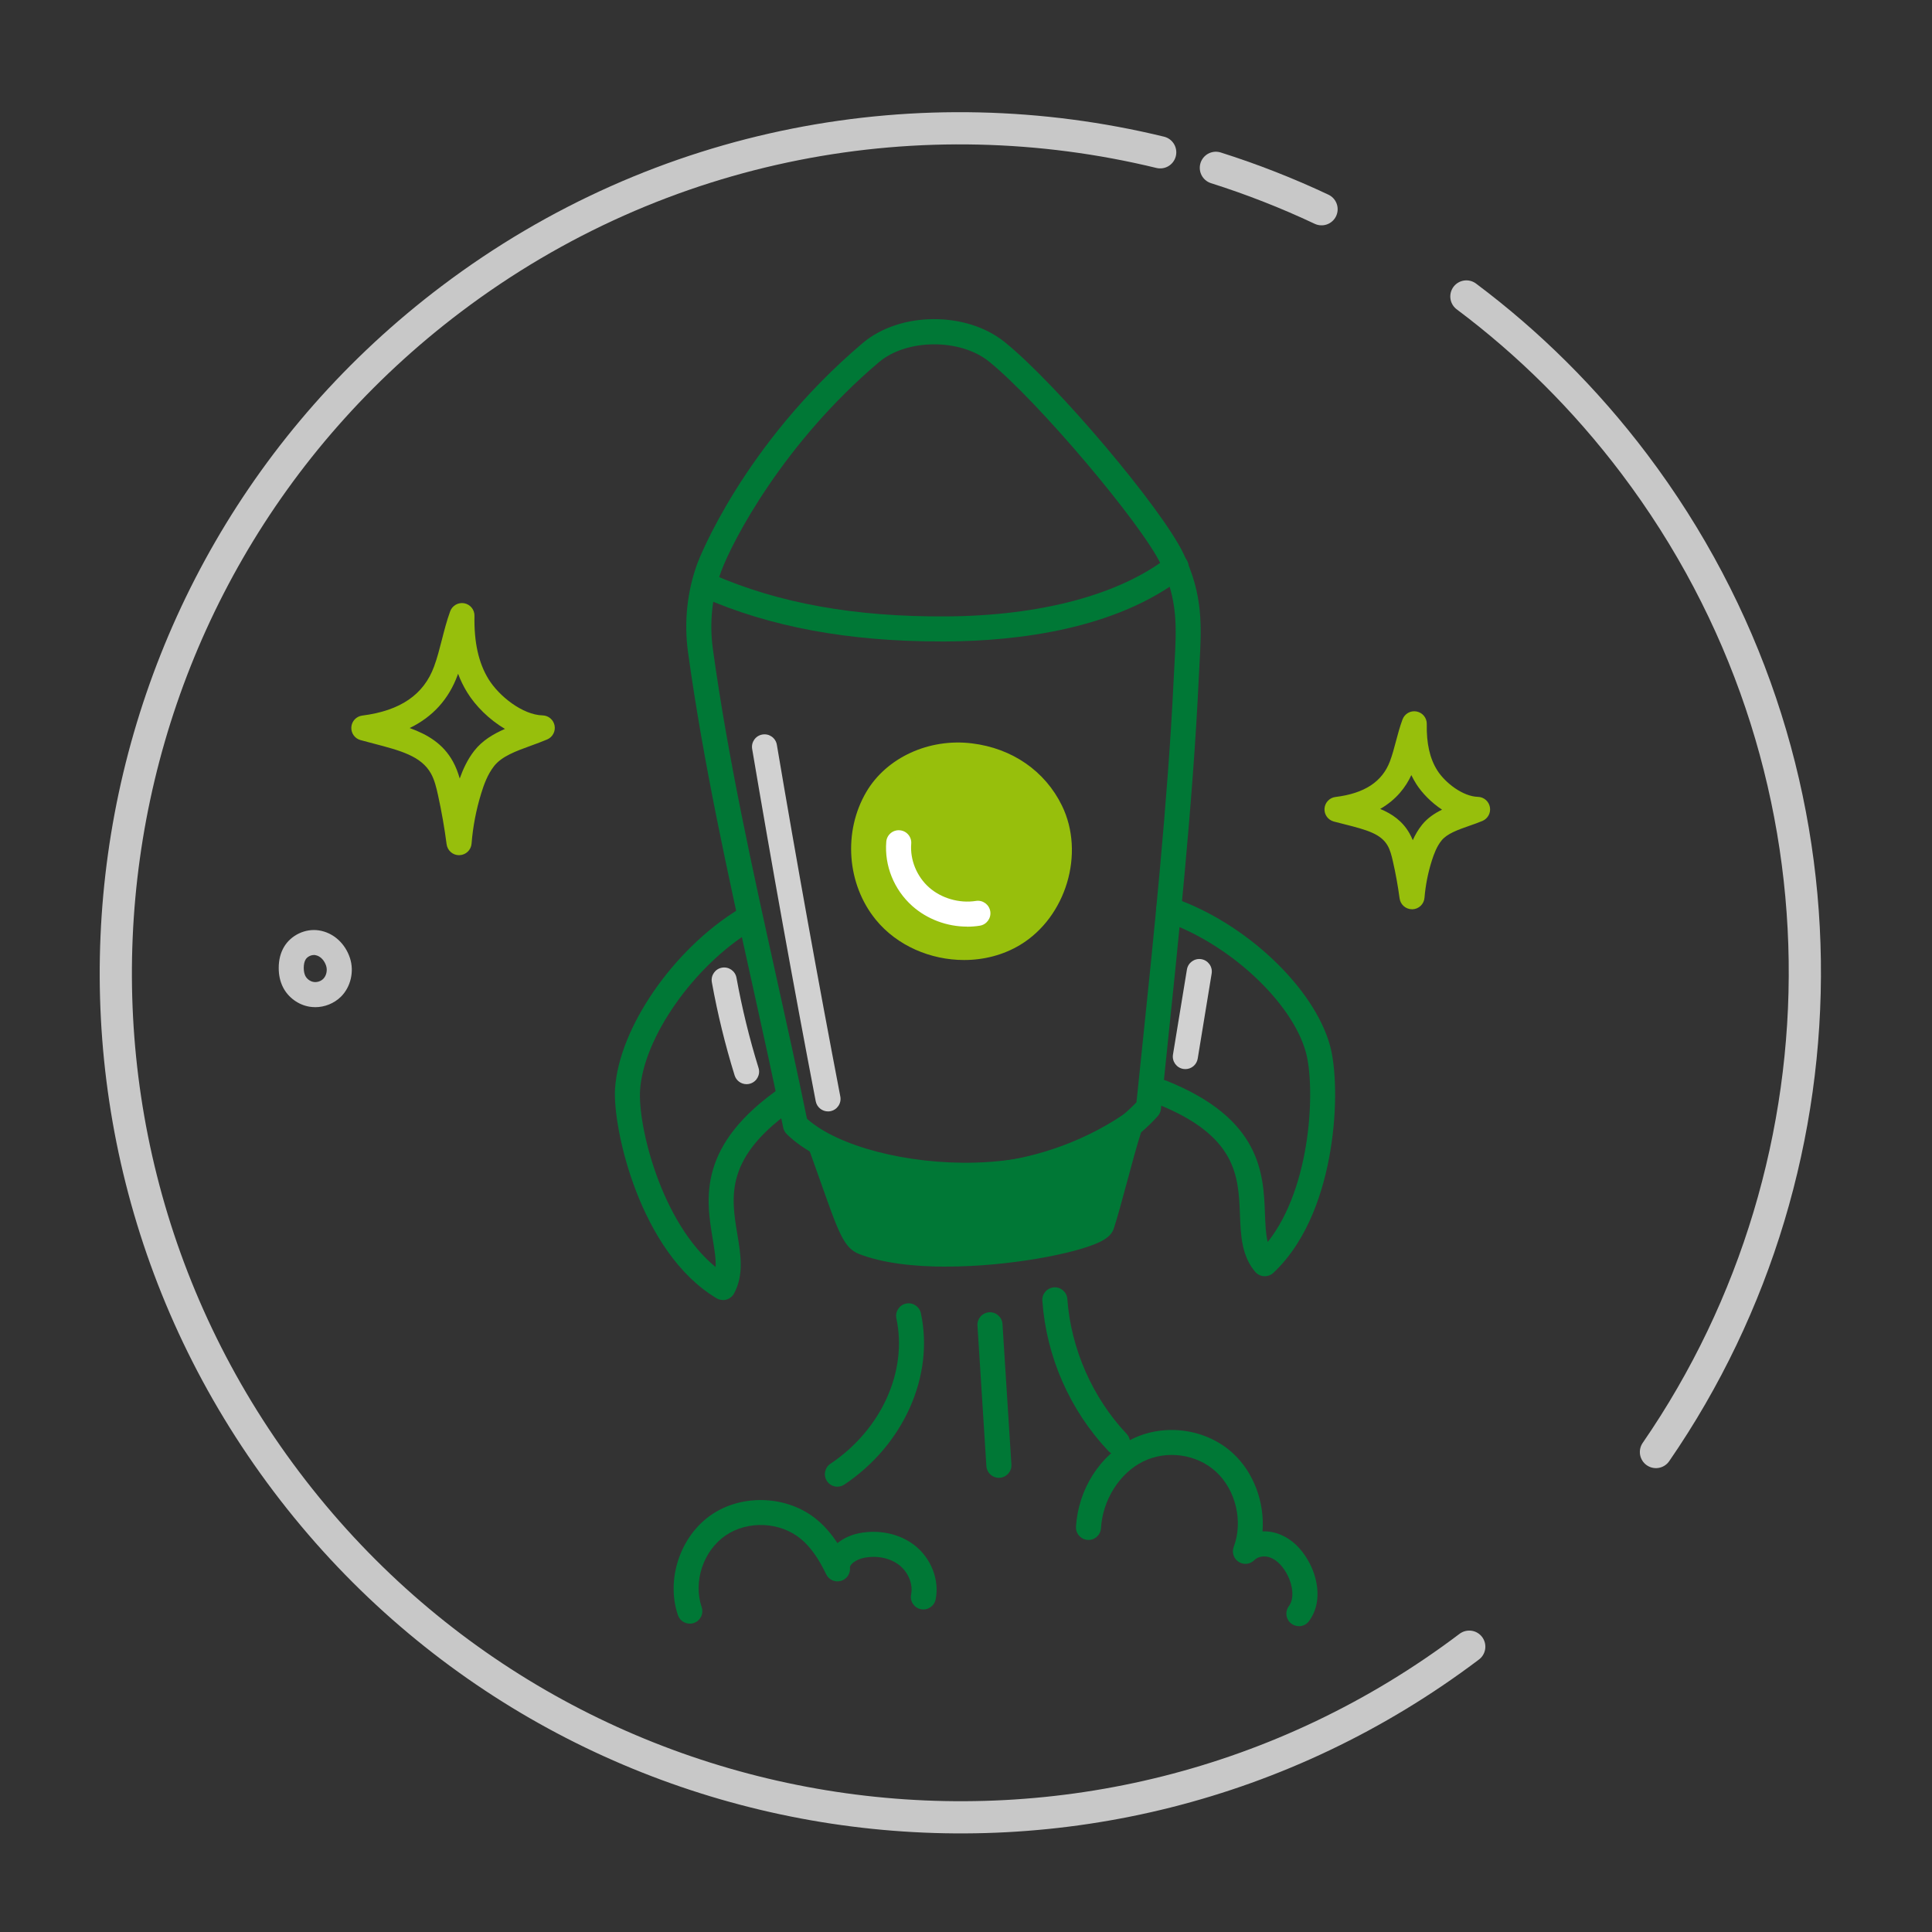
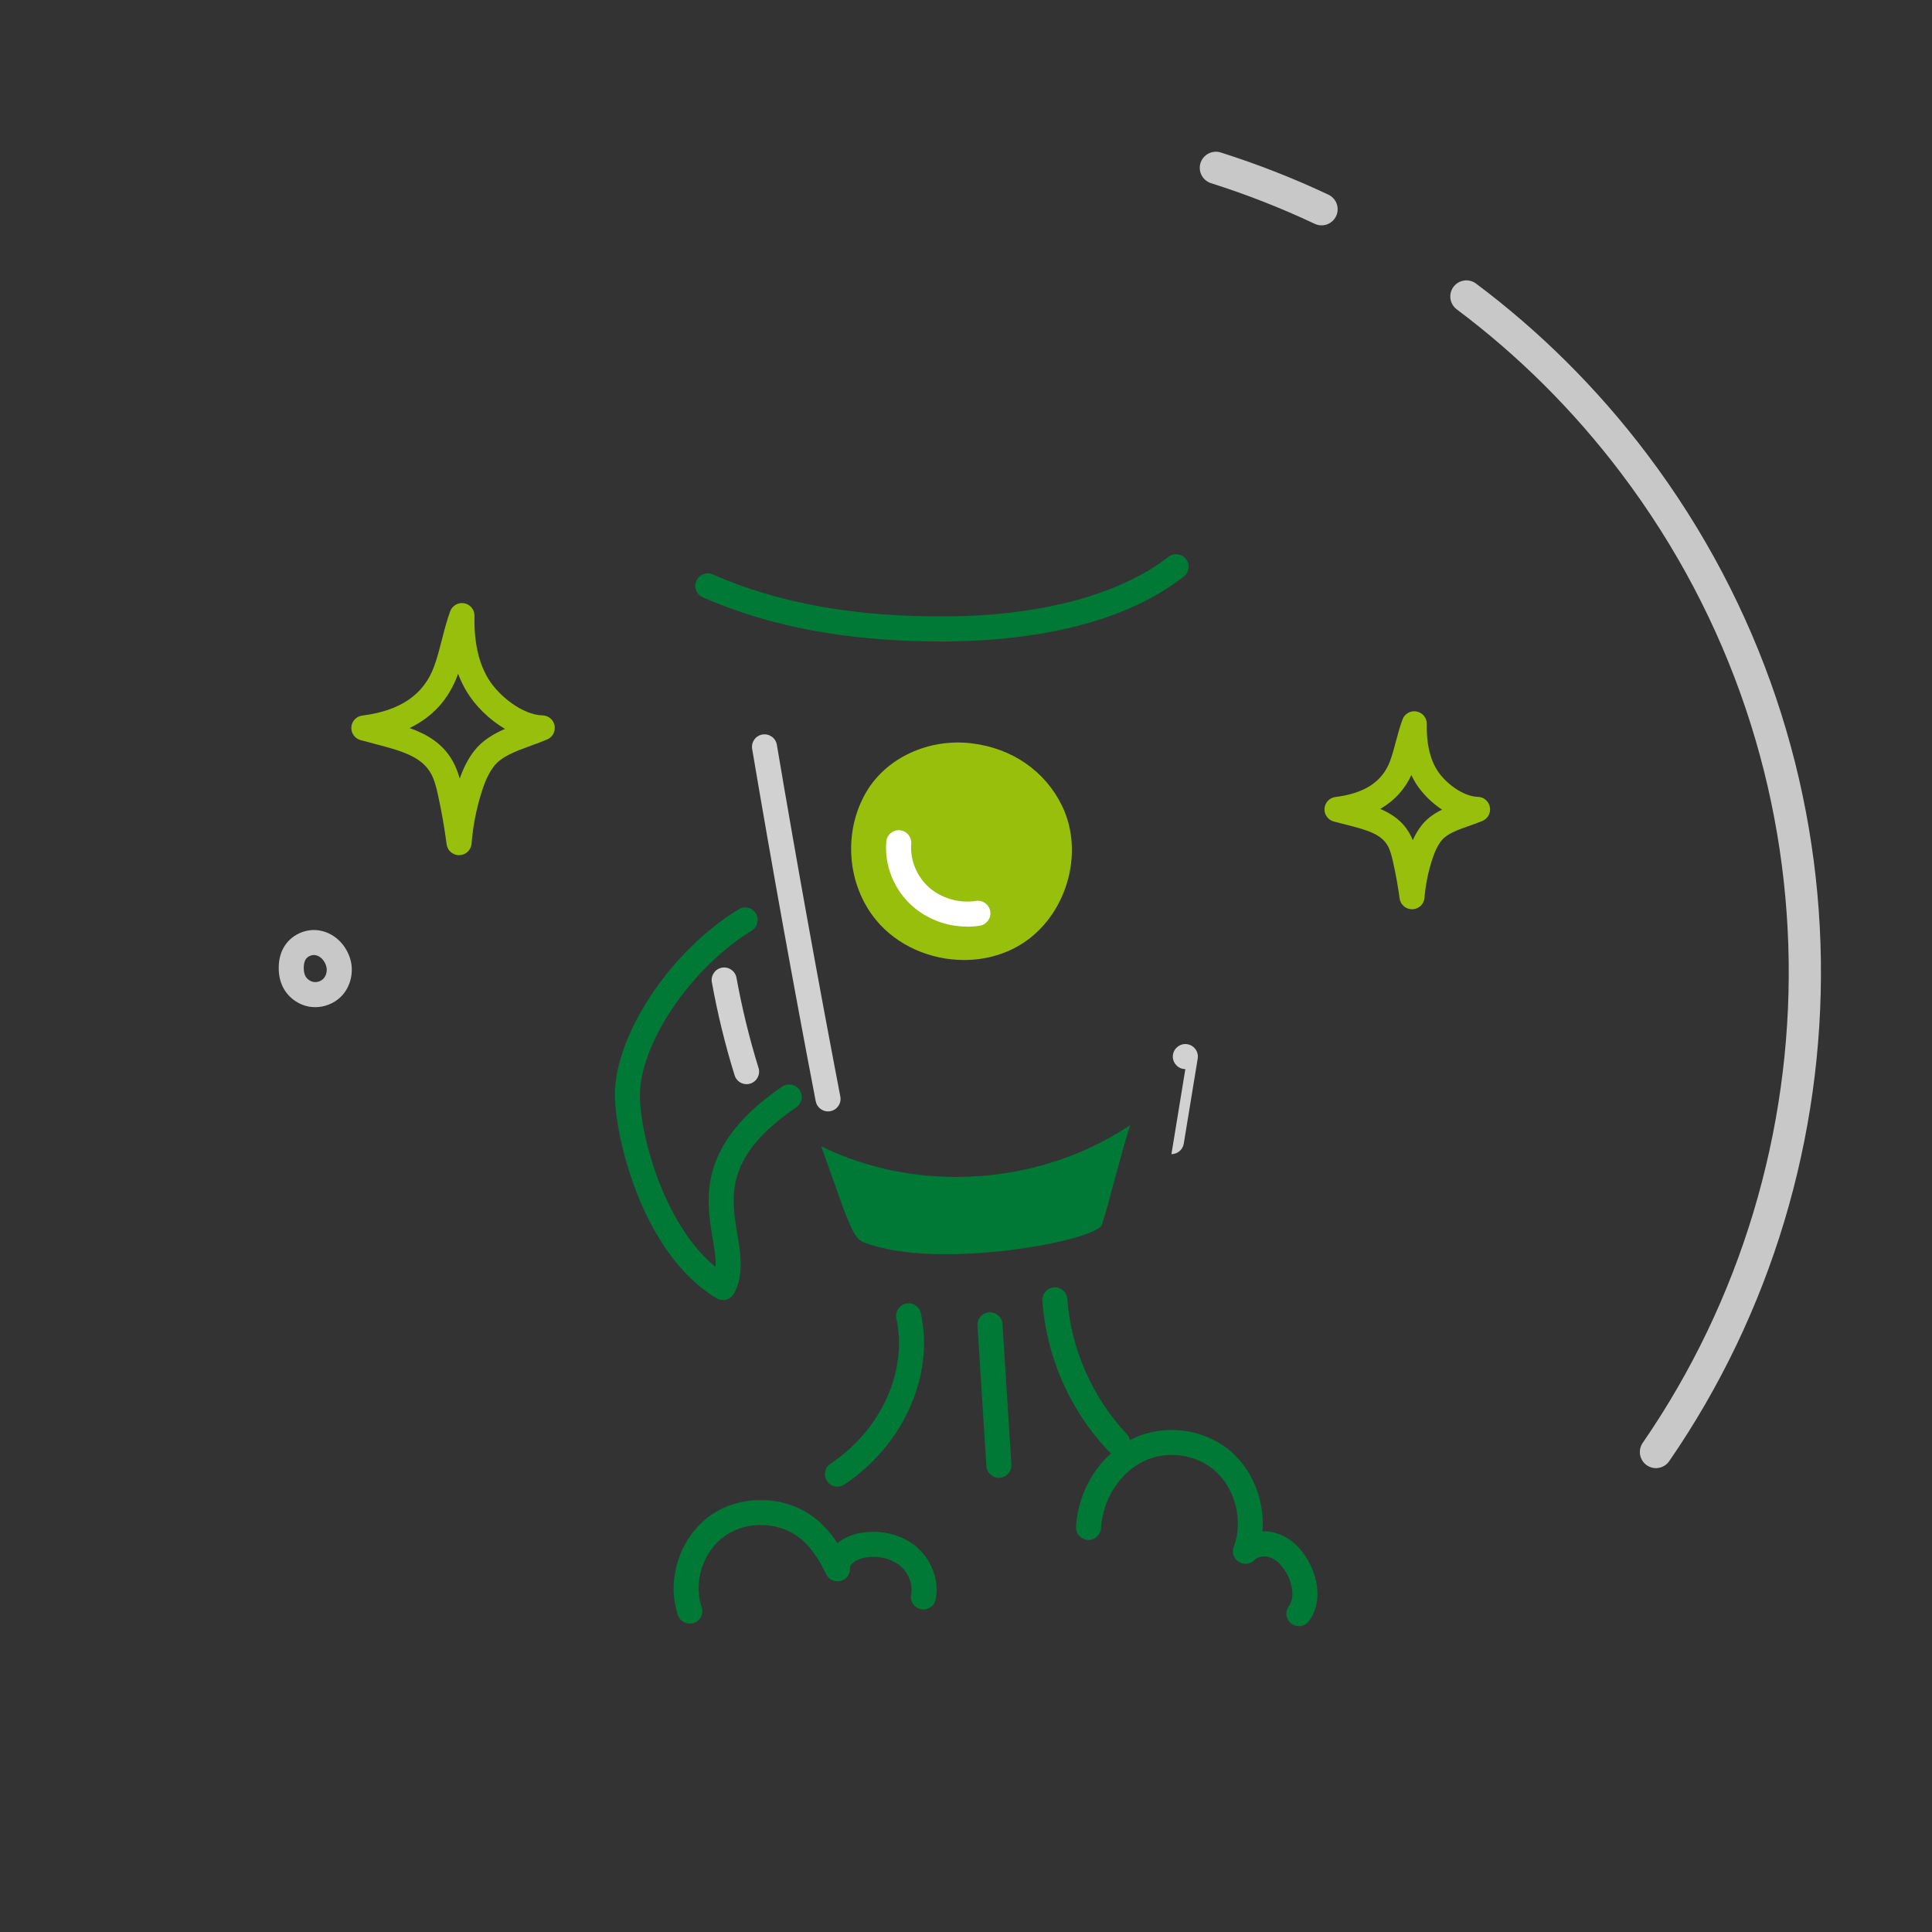
<svg xmlns="http://www.w3.org/2000/svg" id="Layer_1" viewBox="0 0 600 600">
  <rect x="0" y="0" width="600" height="600" fill="#333333" stroke="none" />
  <defs>
    <style>
      .cls-1 {
        fill: none;
        stroke: #c8c8c8;
        stroke-linecap: round;
        stroke-miterlimit: 10;
        stroke-width: 10px;
      }

      .cls-2 {
        fill: #fff;
      }

      .cls-3 {
        fill: #007836;
      }

      .cls-4 {
        fill: #97bf0c;
      }

      .cls-5 {
        fill: #d1d1d1;
      }

      .cls-6 {
        fill: #c8c8c8;
      }
    </style>
  </defs>
  <g>
    <path class="cls-6" d="M97.88,312.78c-.59,0-1.18-.05-1.76-.14-3.49-.57-6.64-2.89-8.23-6.04-.89-1.76-1.34-3.79-1.33-6.03,0-2.48.56-4.67,1.66-6.52,2.16-3.65,6.6-5.75,10.8-5.11,4.46.68,8.16,3.98,9.67,8.61,1.36,4.18.22,9-2.83,12.01-2.1,2.06-5.04,3.23-7.97,3.23ZM97.47,296.59c-.99,0-2.07.57-2.57,1.41-.37.63-.57,1.52-.57,2.57,0,.99.17,1.86.5,2.51.49.96,1.49,1.7,2.55,1.87,1.07.18,2.25-.2,3.01-.96.97-.96,1.35-2.66.89-4.06-.46-1.43-1.61-3.05-3.45-3.33h0c-.12-.02-.24-.03-.36-.03Z" />
    <path class="cls-4" d="M142.56,265.59c-1.95,0-3.6-1.45-3.86-3.39-.66-5.08-1.56-10.2-2.66-15.21-.53-2.43-1.1-4.77-2.19-6.74-3.02-5.46-9.54-7.16-17.79-9.32-1.34-.35-2.71-.71-4.1-1.09-1.79-.49-2.98-2.18-2.85-4.03.13-1.85,1.55-3.35,3.39-3.58,11.81-1.5,19.11-6.49,22.32-15.28.97-2.64,1.67-5.38,2.41-8.27.74-2.89,1.5-5.87,2.57-8.82.65-1.79,2.49-2.85,4.37-2.51,1.87.35,3.22,2,3.18,3.9-.16,8.2,1.27,14.64,4.37,19.67,3.26,5.29,10.6,11.1,16.79,11.25,1.83.05,3.38,1.36,3.72,3.16.34,1.8-.61,3.59-2.29,4.31-1.66.71-3.38,1.33-5.05,1.94-4.66,1.69-9.06,3.29-11.45,6.34-2.03,2.59-3.18,5.79-4.03,8.58-1.55,5.05-2.55,10.26-2.96,15.5-.16,1.99-1.79,3.53-3.78,3.58-.03,0-.07,0-.1,0ZM127.23,226.1c5.57,2.01,10.39,4.88,13.43,10.39.95,1.72,1.6,3.51,2.11,5.28.99-2.77,2.38-5.88,4.53-8.63,2.5-3.19,5.95-5.22,9.52-6.77-4.92-2.9-9.16-7.16-11.74-11.36-1.11-1.8-2.05-3.72-2.82-5.77-.04.12-.09.25-.13.37-2.74,7.5-7.73,13.01-14.89,16.48Z" />
    <path class="cls-4" d="M438.51,282.38c-1.94,0-3.59-1.44-3.85-3.37-.52-3.84-1.21-7.71-2.08-11.5-.4-1.77-.83-3.48-1.62-4.86-2.09-3.66-6.28-4.87-13.5-6.69-1.06-.27-2.14-.54-3.24-.83-1.8-.48-3.01-2.17-2.88-4.03.13-1.86,1.56-3.37,3.41-3.59,8.98-1.1,14.51-4.72,16.91-11.08.74-1.97,1.29-4.03,1.86-6.2.59-2.22,1.2-4.52,2.05-6.81.66-1.78,2.51-2.82,4.37-2.46,1.86.36,3.2,2,3.16,3.9-.12,6.04.95,10.76,3.29,14.43,2.45,3.85,7.95,8.07,12.58,8.18,1.84.04,3.39,1.37,3.73,3.18s-.64,3.6-2.34,4.31c-1.32.55-2.69,1.03-4.01,1.49-3.56,1.25-6.93,2.43-8.66,4.57-1.5,1.85-2.36,4.19-3.01,6.22-1.2,3.77-1.97,7.67-2.29,11.58-.16,1.98-1.79,3.52-3.78,3.57-.03,0-.07,0-.1,0ZM428.61,251.21c3.73,1.55,6.94,3.77,9.11,7.58.4.7.74,1.42,1.03,2.14.72-1.61,1.66-3.28,2.9-4.81,1.69-2.09,3.87-3.54,6.19-4.67-3.34-2.21-6.18-5.12-8.01-7.98-.56-.89-1.07-1.81-1.53-2.76-1.67,3.65-4.59,7.6-9.69,10.52Z" />
    <g>
      <path class="cls-4" d="M301.36,234.72c-11.33-1.39-23.21,3.41-28.96,13.17-6.38,10.83-5.37,25.53,2.59,35.28,9.25,11.33,27.27,14.53,39.83,6.94,12.56-7.59,17.88-25.08,11.48-38.2-4.07-8.35-12.54-15.67-24.94-17.19Z" />
      <path class="cls-4" d="M299.4,298.14c-10.36,0-20.79-4.4-27.41-12.51-9-11.03-10.21-27.36-2.93-39.72,6.27-10.64,19.44-16.69,32.78-15.05h0c12.52,1.53,22.71,8.59,27.96,19.34,7.23,14.82,1.3,34.61-12.96,43.23-5.26,3.18-11.34,4.71-17.44,4.71ZM297.45,238.37c-9.06,0-17.5,4.37-21.7,11.49-5.57,9.45-4.62,22.42,2.25,30.85,8.03,9.84,23.97,12.62,34.8,6.07,10.96-6.63,15.54-21.81,10-33.17-4.07-8.35-12.06-13.83-21.92-15.03h0c-1.15-.14-2.3-.21-3.44-.21Z" />
    </g>
    <path class="cls-2" d="M300.35,287.77c-6.24,0-12.4-2.28-17.04-6.41-5.66-5.05-8.68-12.51-8.07-19.95.17-2.14,2.04-3.74,4.19-3.56,2.14.17,3.74,2.05,3.56,4.19-.4,4.96,1.7,10.13,5.5,13.52,3.84,3.42,9.43,5.04,14.6,4.23,2.12-.34,4.11,1.12,4.45,3.24.33,2.12-1.12,4.11-3.24,4.45-1.31.21-2.62.31-3.94.31Z" />
-     <path class="cls-3" d="M299.8,368.88c-22.96,0-45.43-6.7-55.5-16.71-.54-.54-.91-1.23-1.07-1.98-2.99-14.66-6.23-29.3-9.66-44.8-7.46-33.69-15.17-68.52-19.9-102.84-1.3-9.46-.26-19.09,3.01-27.86.14-.36,13.95-36.57,51.24-68.15,11.54-9.77,32.11-9.93,44.04-.35h0c16.14,12.97,48.87,51.68,55.58,65.75,6.17,12.93,5.63,22.59,4.95,34.83-.09,1.54-.18,3.14-.25,4.79-1.76,37.4-6.37,81.57-10.07,117.06-.57,5.44-1.12,10.71-1.64,15.79-.08.82-.42,1.58-.97,2.2-12.22,13.65-32.26,21.55-56.42,22.24-1.12.03-2.24.05-3.35.05ZM250.61,347.43c9.49,8.54,31.16,14.23,52.32,13.63,12.5-.36,35.41-3.29,50.01-18.74.48-4.68.99-9.53,1.51-14.52,3.69-35.39,8.28-79.43,10.03-116.61.08-1.68.17-3.29.26-4.86.64-11.56,1.11-19.91-4.2-31.04-6.11-12.8-38.57-51.09-53.44-63.04h0c-8.93-7.18-25.52-7.07-34.14.23-29.67,25.13-45.42,55.39-48.98,64.93-2.82,7.57-3.72,15.89-2.6,24.07,4.68,34.01,12.36,68.68,19.79,102.22,3.2,14.45,6.5,29.37,9.44,43.73Z" />
    <path class="cls-3" d="M292.21,199.21c-28.74,0-52.95-4.49-73.96-13.7-1.97-.86-2.86-3.16-2-5.12.86-1.97,3.16-2.86,5.12-2,20.4,8.95,44.09,13.22,72.47,13.04,29.44-.18,53.95-6.75,69.02-18.5,1.69-1.32,4.14-1.02,5.46.67,1.32,1.69,1.02,4.14-.67,5.46-21.04,16.41-51.72,20.01-73.76,20.15-.56,0-1.12,0-1.68,0Z" />
    <g>
      <path class="cls-3" d="M351,349.41c-3.09,9.51-6.25,23.09-8.8,30.94-1.62,4.98-51.07,14.38-73.97,5.47-3.7-1.44-5.2-7.64-13.21-29.85,30.07,14.85,68.07,12.14,95.98-6.56Z" />
-       <path class="cls-3" d="M293.86,393.37c-10.07,0-19.77-1.09-27.03-3.92-4.71-1.83-6.34-6.46-11.77-21.81-1.06-2.99-2.27-6.42-3.69-10.35-.54-1.49-.12-3.16,1.07-4.22,1.18-1.06,2.89-1.29,4.31-.59,28.92,14.28,65.07,11.81,92.09-6.31,1.38-.92,3.19-.87,4.51.13,1.32,1,1.87,2.73,1.35,4.3-1.59,4.89-3.2,10.9-4.76,16.7-1.44,5.35-2.8,10.41-4.04,14.24-.71,2.2-2.81,3.43-4.56,4.26-7.41,3.52-28.13,7.55-47.48,7.55ZM261.7,363.11c.24.67.47,1.31.69,1.94,3.41,9.65,5.88,16.61,7.26,17.15,20.65,8.03,63.35-.11,69.09-3.77,1.12-3.56,2.37-8.22,3.69-13.14.67-2.48,1.34-5,2.02-7.46-25.34,13.35-56.14,15.33-82.75,5.27ZM339.07,378.19h0s0,0,0,0Z" />
    </g>
-     <path class="cls-3" d="M392.78,396.34c-.07,0-.14,0-.21,0-1.06-.06-2.05-.54-2.74-1.35-4.26-4.96-4.51-11.45-4.75-17.72-.47-12.07-.95-24.55-25.79-34.45-2-.8-2.97-3.06-2.17-5.05.8-1.99,3.06-2.97,5.05-2.17,29.54,11.78,30.2,28.89,30.68,41.38.13,3.36.24,6.3.85,8.74,13.77-17.34,14.77-48.3,11.85-58.93-4.31-15.65-23.98-33.88-43.85-40.64-2.03-.69-3.12-2.9-2.43-4.94.69-2.03,2.9-3.12,4.94-2.43,22.39,7.62,43.84,27.8,48.84,45.94,1.74,6.3,2.43,18.92.07,32.89-1.93,11.44-6.57,27.26-17.67,37.69-.72.68-1.68,1.05-2.66,1.05Z" />
    <path class="cls-3" d="M224.52,403.73c-.69,0-1.38-.19-1.99-.55-23.82-14.19-32.31-52.82-31.52-65.1,1.21-18.81,18.07-43.28,38.39-55.7,1.83-1.12,4.23-.54,5.35,1.29,1.12,1.83.54,4.23-1.29,5.35-18.07,11.05-33.63,33.28-34.68,49.56-.71,11.03,6.53,41.06,23.47,54.92.12-2.55-.37-5.49-.93-8.85-2.05-12.3-4.86-29.14,21.57-47.19,1.77-1.21,4.19-.76,5.41,1.02,1.21,1.77.76,4.19-1.02,5.41-22.33,15.25-20.27,27.57-18.28,39.49,1.03,6.18,2.1,12.57-1.05,18.34-.51.93-1.37,1.61-2.39,1.89-.34.09-.68.14-1.03.14Z" />
    <path class="cls-3" d="M310.21,458.95c-2.04,0-3.75-1.58-3.88-3.64l-2.77-43.64c-.14-2.14,1.49-3.99,3.64-4.13,2.12-.14,3.99,1.49,4.13,3.63l2.77,43.64c.14,2.14-1.49,3.99-3.64,4.13-.08,0-.17,0-.25,0Z" />
    <path class="cls-3" d="M347.05,451.85c-1.03,0-2.06-.41-2.83-1.22-11.98-12.69-19.27-29.26-20.51-46.67-.15-2.14,1.46-4,3.6-4.16,2.13-.16,4,1.46,4.16,3.6,1.1,15.4,7.8,30.66,18.4,41.88,1.48,1.56,1.41,4.02-.16,5.5-.75.71-1.71,1.06-2.67,1.06Z" />
    <path class="cls-3" d="M403.38,505.02c-.81,0-1.62-.25-2.32-.77-1.72-1.28-2.08-3.72-.8-5.44,1.83-2.46,1.14-6.56-.35-9.53-1.35-2.69-3.19-4.64-5.18-5.48-1.84-.78-4.01-.49-5.17.7-1.29,1.32-3.32,1.55-4.87.56-1.55-.99-2.2-2.93-1.55-4.66,2.98-7.86.66-17.68-5.51-23.35-5.97-5.48-15.26-6.79-22.6-3.18-7.32,3.6-12.59,11.93-13.11,20.72-.13,2.14-1.97,3.78-4.11,3.65-2.14-.13-3.78-1.97-3.65-4.11.7-11.68,7.54-22.37,17.45-27.24,10.15-4.99,23.02-3.17,31.29,4.44,6.51,5.98,9.88,15.36,9.19,24.26,1.9-.08,3.85.27,5.7,1.06,4.71,2,7.54,6.08,9.08,9.14,2.5,4.96,3.71,12.2-.35,17.67-.76,1.03-1.94,1.57-3.12,1.57Z" />
    <path class="cls-3" d="M260.07,461.71c-1.25,0-2.49-.61-3.24-1.73-1.19-1.79-.72-4.2,1.07-5.4,15.77-10.55,24-28.68,20.48-45.12-.45-2.1.89-4.17,2.99-4.62,2.09-.45,4.17.89,4.62,2.99,4.18,19.52-5.37,40.9-23.76,53.21-.66.44-1.42.66-2.16.66Z" />
    <path class="cls-3" d="M214.21,504.23c-1.62,0-3.14-1.02-3.68-2.64-3.76-11.12.71-24.52,10.39-31.16,9.68-6.64,23.79-5.98,32.81,1.54,2.33,1.94,4.4,4.31,6.34,7.26,1.86-1.5,4.19-2.55,6.57-3.04,6.17-1.27,12.61.07,17.24,3.6,5.25,4.01,7.94,10.81,6.69,16.93-.43,2.1-2.49,3.46-4.59,3.03-2.1-.43-3.46-2.49-3.03-4.59.66-3.21-.9-6.98-3.78-9.18-2.86-2.18-6.95-2.99-10.95-2.16-2.25.46-4.36,1.97-4.26,3.04.18,1.88-1.02,3.61-2.83,4.11-1.81.51-3.73-.36-4.55-2.06-2.43-5.05-4.92-8.53-7.82-10.95-6.44-5.37-16.51-5.84-23.43-1.1-6.91,4.74-10.11,14.31-7.42,22.25.69,2.04-.4,4.24-2.44,4.93-.41.14-.83.21-1.25.21Z" />
    <path class="cls-5" d="M257.15,345.16c-1.83,0-3.46-1.3-3.82-3.16-6.95-36.22-13.59-73.04-19.74-109.41-.36-2.12,1.07-4.13,3.19-4.48,2.12-.36,4.13,1.07,4.48,3.19,6.14,36.32,12.77,73.07,19.71,109.24.4,2.11-.98,4.15-3.09,4.55-.25.05-.49.07-.74.07Z" />
    <path class="cls-5" d="M231.85,336.7c-1.66,0-3.2-1.07-3.71-2.74-2.93-9.45-5.31-19.18-7.07-28.92-.38-2.11,1.02-4.14,3.13-4.52,2.11-.38,4.14,1.02,4.52,3.13,1.71,9.43,4.01,18.85,6.85,28,.64,2.05-.51,4.23-2.56,4.87-.38.12-.77.18-1.15.18Z" />
-     <path class="cls-5" d="M368.12,332.02c-.21,0-.42-.02-.63-.05-2.12-.35-3.56-2.35-3.21-4.47l4.33-26.41c.35-2.12,2.36-3.56,4.47-3.21,2.12.35,3.56,2.35,3.21,4.47l-4.33,26.41c-.31,1.91-1.96,3.26-3.83,3.26Z" />
+     <path class="cls-5" d="M368.12,332.02c-.21,0-.42-.02-.63-.05-2.12-.35-3.56-2.35-3.21-4.47c.35-2.12,2.36-3.56,4.47-3.21,2.12.35,3.56,2.35,3.21,4.47l-4.33,26.41c-.31,1.91-1.96,3.26-3.83,3.26Z" />
  </g>
  <g>
    <path class="cls-1" d="M377.6,52.12c11.18,3.54,22.15,7.83,32.82,12.86" />
-     <path class="cls-1" d="M456.29,511.39c-115.58,87.29-280.04,64.36-367.33-51.22C1.67,344.59,24.6,180.13,140.18,92.83c65.35-49.35,146.32-63.47,220.13-45.53" />
    <path class="cls-1" d="M455.4,92.07c19.28,14.44,36.88,31.8,52.12,51.98,69.88,92.53,69.12,216.38,6.75,306.89" />
  </g>
</svg>